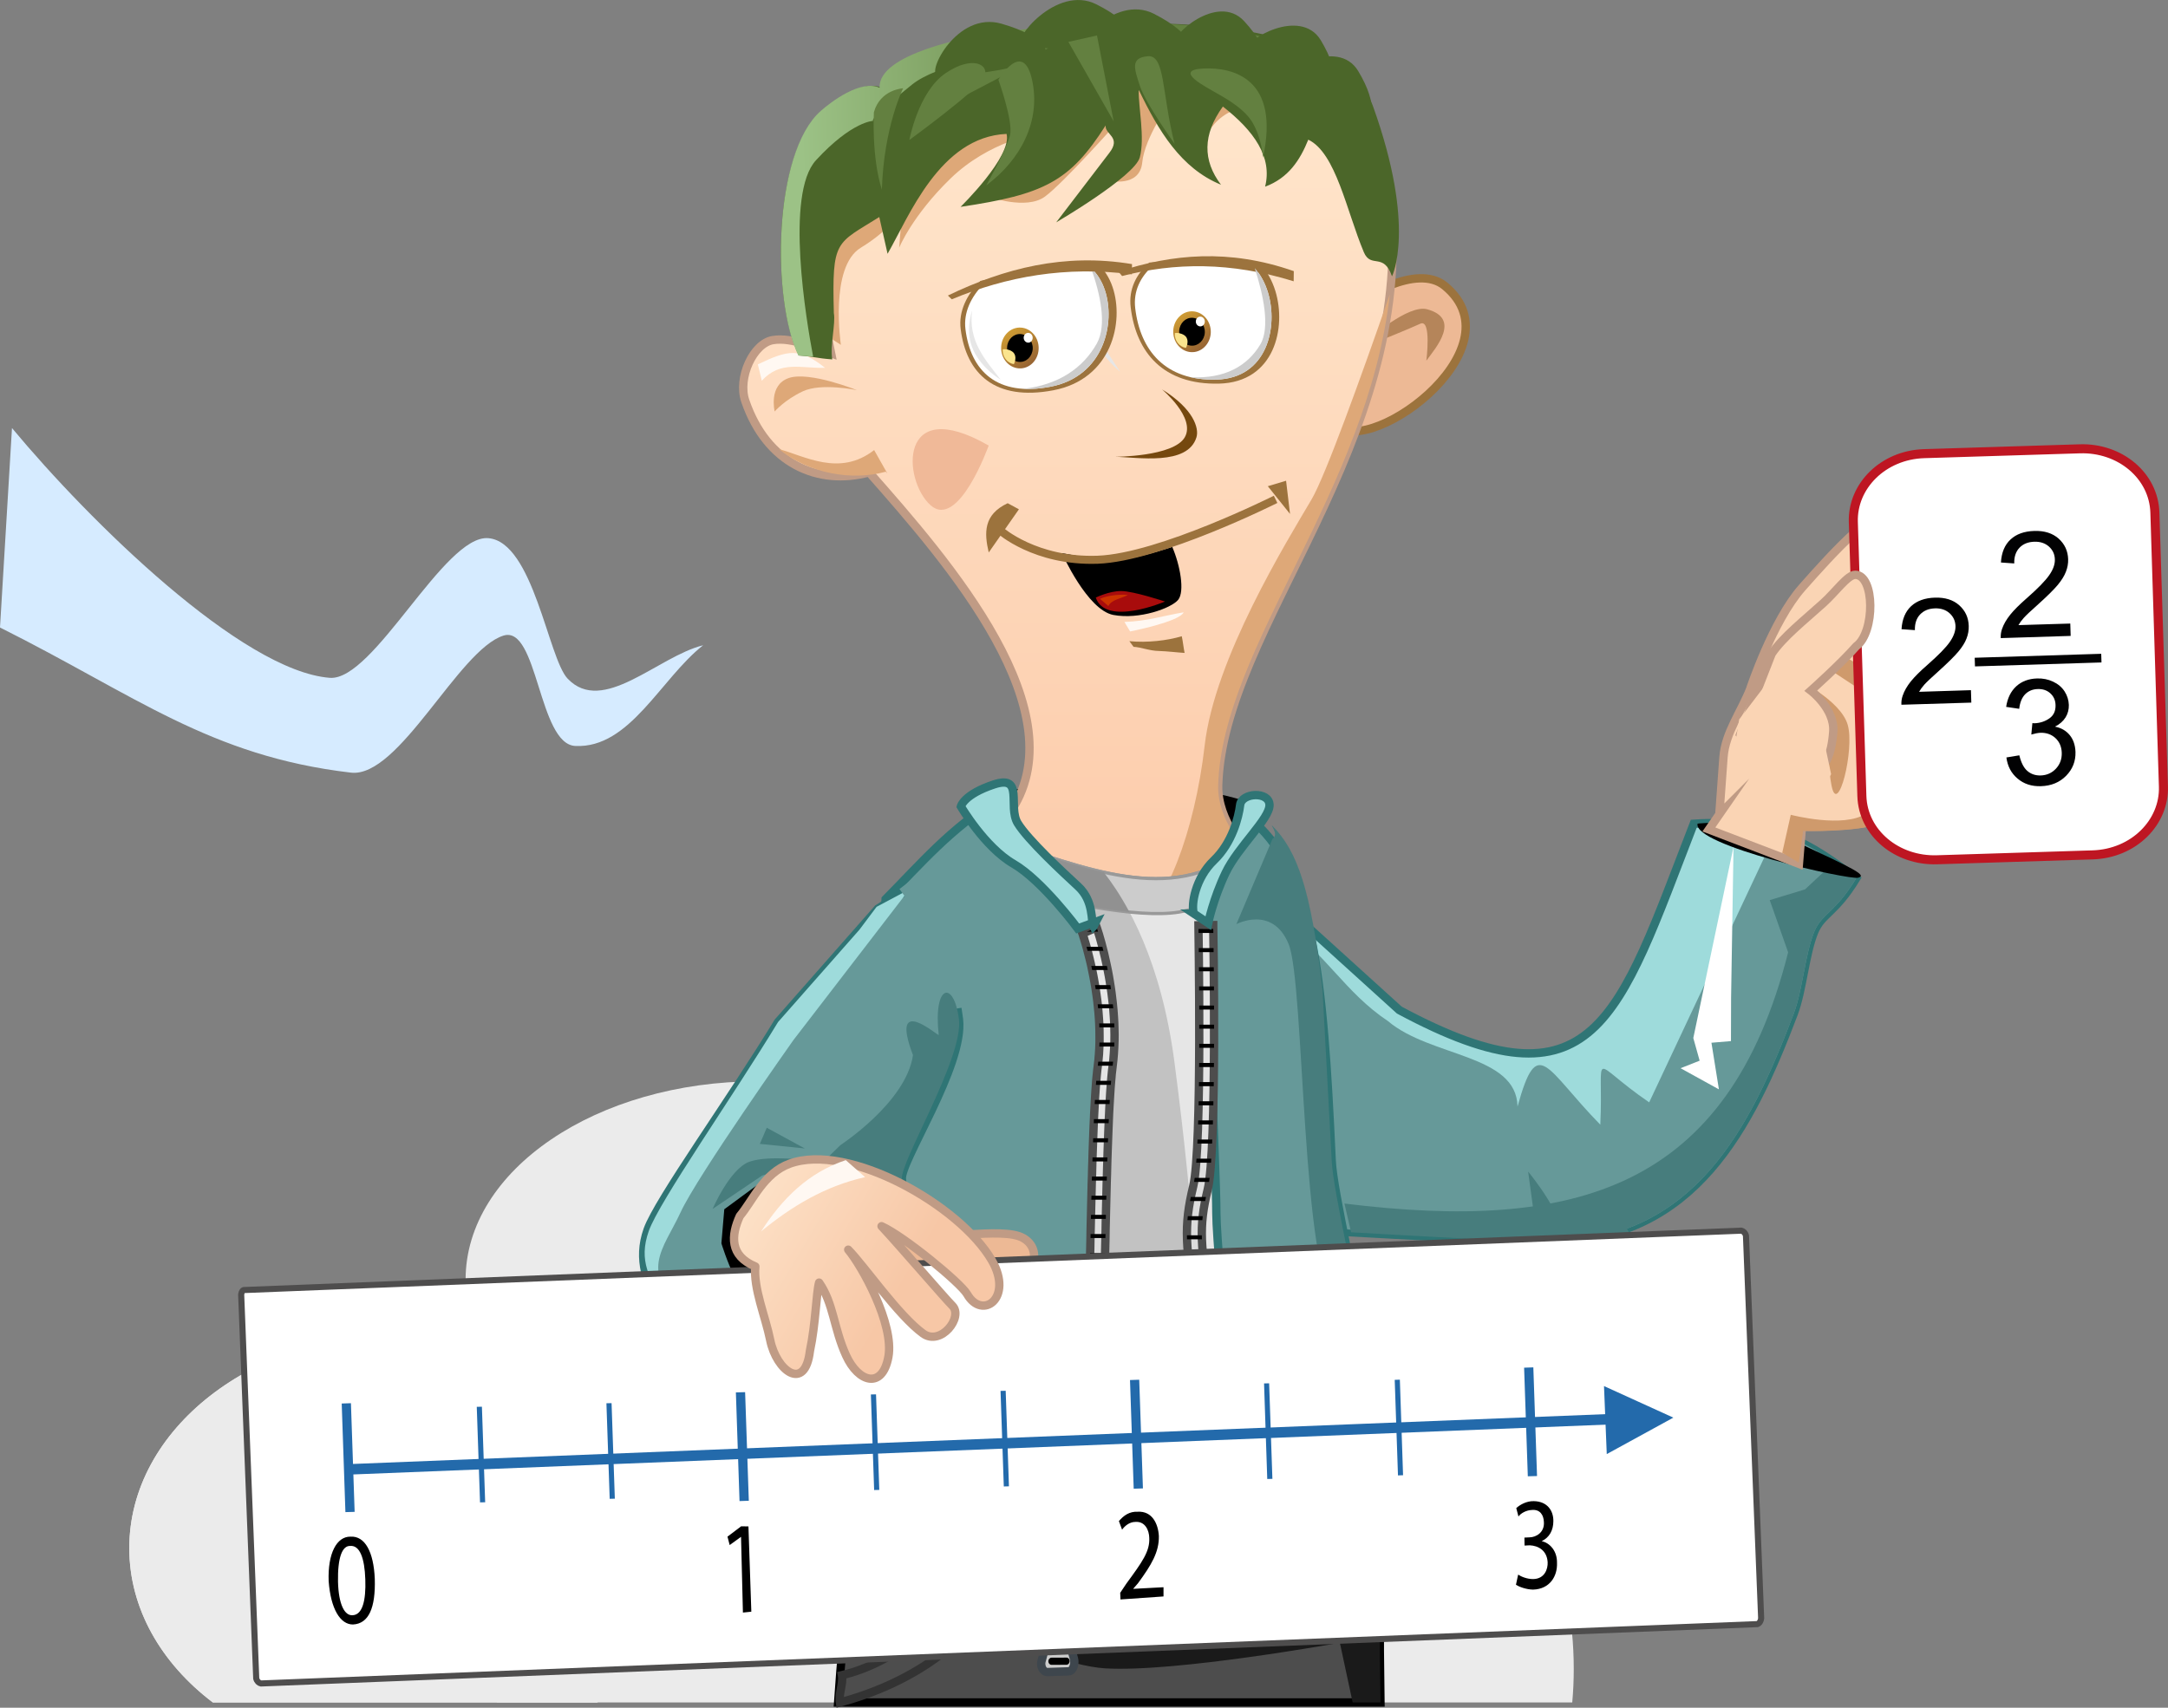
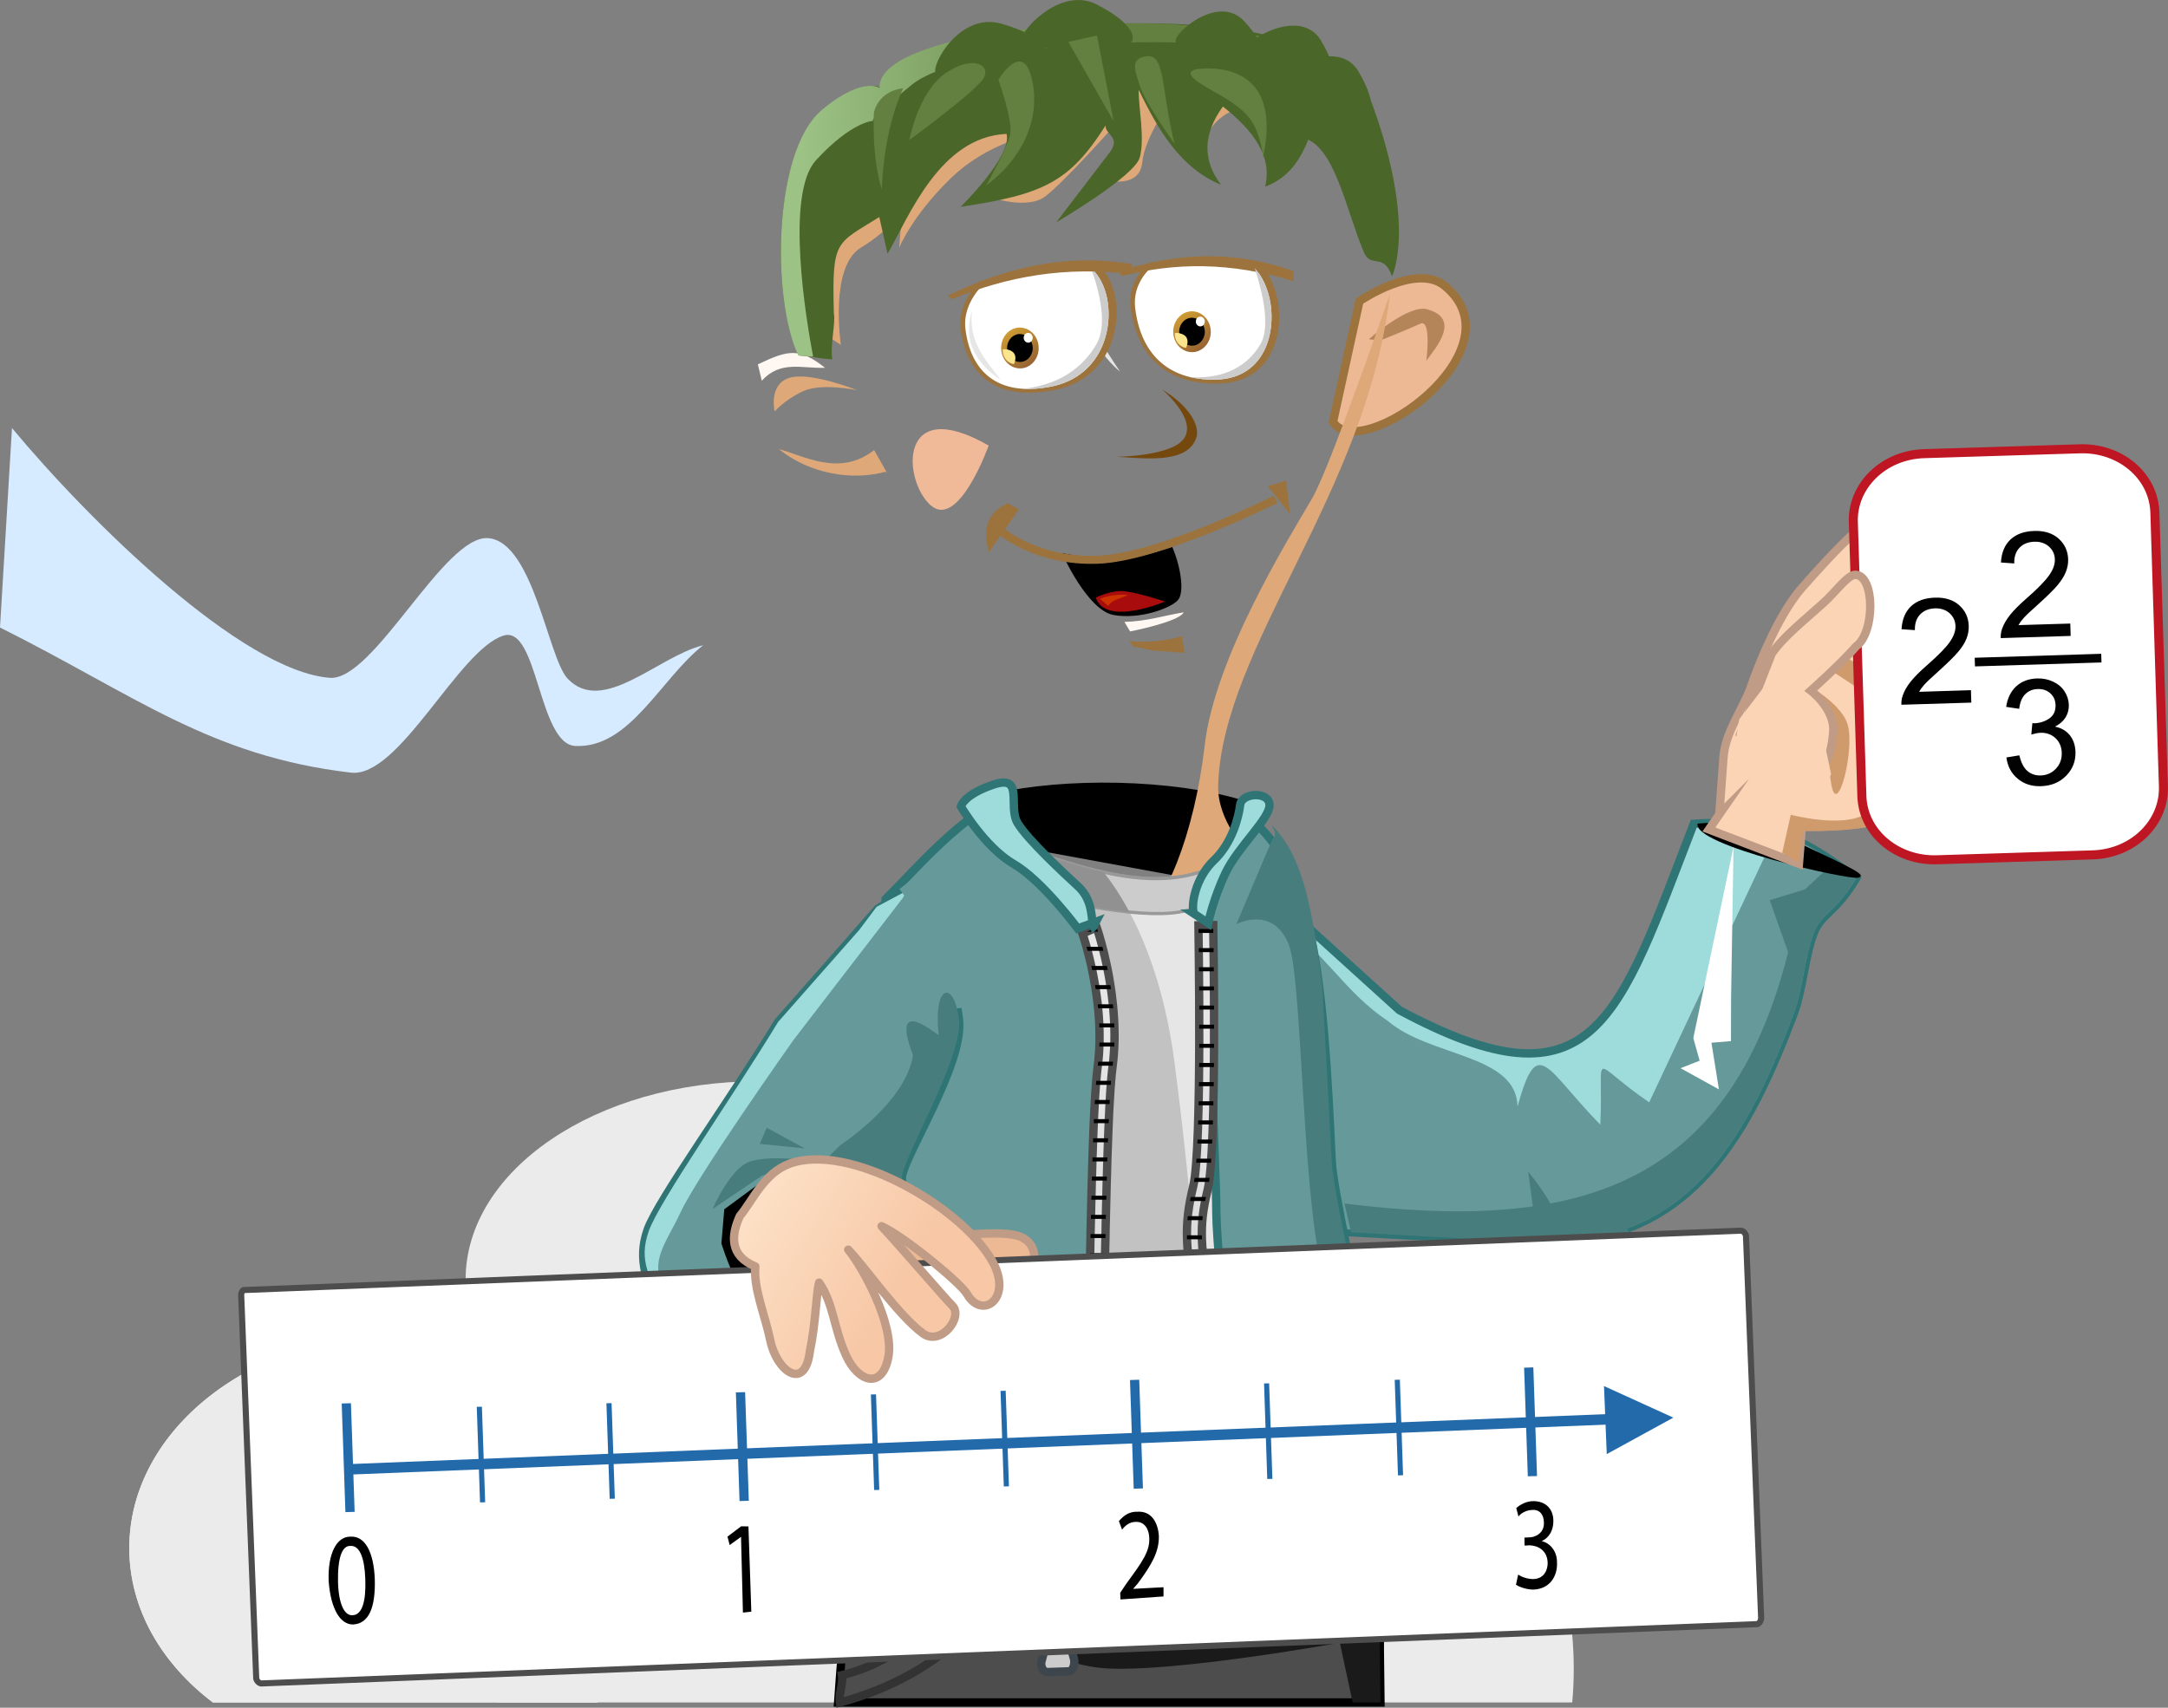
<svg xmlns="http://www.w3.org/2000/svg" xmlns:xlink="http://www.w3.org/1999/xlink" width="3559" height="2804" shape-rendering="geometricPrecision" image-rendering="optimizeQuality" fill-rule="evenodd" viewBox="0 0 3454.6 2721.7">
  <rect x="0" y="0" width="3454.6" height="2721.7" fill="#808080" stroke="none" />
  <style>.ValO{stroke-miterlimit:22.926}.Yw40{stroke-width:13.3}.TeVG{fill:#fff}.jyP5{fill:#9c733d}.mE0O{fill:#477d7d}.DylG{stroke:#c09b85}.FSFE{fill-rule:nonzero}.o9SW{stroke:#2f7575}.UQnX{fill:#9edbdb}.cECx{fill:#dea878}.dRcz{fill:#e6e6e6}.J3lH{fill:#fff8f2}.RfzC{fill:#236aab}.ycZO{stroke-linejoin:round}</style>
  <defs>
    <linearGradient id="eKnn" x1="1330.3" y1="128.6" x2="1331.8" y2="1510" xlink:href="#h1oJ">
      <stop offset="0" stop-color="#ffe6cc" />
      <stop offset="1" stop-color="#fccaa9" />
    </linearGradient>
    <linearGradient id="jg8p" x1="1917.9" y1="551.4" x2="1883.1" y2="504.1" xlink:href="#h1oJ">
      <stop offset="0" stop-color="#963" />
      <stop offset="1" stop-color="#c93" />
    </linearGradient>
    <linearGradient id="UiFb" x1="1643.6" y1="577.4" x2="1608.9" y2="530" xlink:href="#h1oJ">
      <stop offset="0" stop-color="#963" />
      <stop offset="1" stop-color="#c93" />
    </linearGradient>
    <linearGradient id="iSVn" x1="1777.5" y1="74.9" x2="1272.3" y2="92.6" xlink:href="#h1oJ">
      <stop offset="0" stop-color="#638040" />
      <stop offset="1" stop-color="#9cc286" />
    </linearGradient>
    <linearGradient id="EEhE" x1="1889.8" y1="1650.6" x2="2033.4" y2="3313" xlink:href="#h1oJ">
      <stop offset="0" stop-color="#e6e6e6" />
      <stop offset="1" stop-color="#b3b3b3" />
    </linearGradient>
    <linearGradient id="wr8a" x1="1622.9" y1="1664" x2="1756" y2="3343.5" xlink:href="#h1oJ">
      <stop offset="0" stop-color="#e6e6e6" />
      <stop offset="1" stop-color="#b3b3b3" />
    </linearGradient>
    <linearGradient id="pO6k" x1="1430.4" y1="2062.4" x2="1179.1" y2="1913.3" xlink:href="#h1oJ">
      <stop offset="0" stop-color="#f7c7a6" />
      <stop offset="1" stop-color="#fde2c8" />
    </linearGradient>
    <path id="ru89" d="M951.4 2713.4c82.1-62.3 133.1-149.5 133.1-246 0-189.5-196.6-343.1-439.2-343.1S206 2277.9 206 2467.4c0 96.5 51.1 183.7 133.2 246h612.2z" />
    <linearGradient id="h1oJ" gradientUnits="userSpaceOnUse" />
  </defs>
  <path d="M2025.2 1578.4s110.5 80.7 157.3 208.2c46.7 127.6 93.5 131.8 114.7 104.2 21.3-27.7 40.4-25.5 57.4 0s82.9 80.7 82.9 80.7l-112.6 4.3-223.2-40.4-44.6-6.4-31.9-350.6z" class="mE0O" />
  <path d="M2491 1845.8l24.2 51.3s24.1-96.6-24.2-51.3z" class="TeVG" />
  <path d="M2005.4 1406.5l224.4 203.4c312.4 167.8 348.4 14.4 469.1-297 124.7-8.3 187.8 33 258.7 87.3-34.1 55.7-54.6 55.6-66.7 84.8-14.6 35.6-18.5 92.9-32.6 130.3-70.5 186.3-158.5 356.7-379.8 364.5-33.6 1.1-343.2-16.8-343.2-16.8l-129.9-556.5z" class="ValO Yw40 o9SW UQnX" />
  <path fill="#699" d="M2830.1 1326.5c48.7 15.7 86.8 42.5 127.5 73.7-34.1 55.7-54.6 55.6-66.7 84.8-14.6 35.6-18.5 92.9-32.6 130.3-70.5 186.3-158.5 356.7-379.8 364.4-33.6 1.2-420.7-26.4-420.7-26.4l-14.9-481c68.9 45.9 99.7 109.1 168.6 155 68.2 57.9 204.9 52.6 206.6 136.3 32.3-116.7 44.1-60.7 131.9 28.9 5.7-122.6-20.3-102.7 77.9-35.6l202.2-430.4z" />
  <path d="M2922.5 1374.3c11.7 8.2 23.3 16.8 35.1 25.9-34.1 55.7-54.6 55.6-66.7 84.8-14.6 35.6-18.5 92.9-32.6 130.3-70.5 186.3-158.5 356.7-379.8 364.5-28.8 1-259.6-12-325.6-15.8l-10.6-45.8c367.1 45.3 611.5-21.8 707-400.4l-29.3-83.2 56.2-17.1 46.3-43.2z" class="mE0O" />
  <path d="M2677.9 1702.5l61.1 33.7-11.9-74.3 31.1-2.6.2-69 3.9-240.8-64.1 304.9 10.1 36.1z" class="TeVG" />
  <path d="M2463.1 2073.1l-28.1-205.8s63.5 75.4 60.2 124.1-32.1 81.7-32.1 81.7zm85.6-156.6l33.9 125.9s61.1-67-33.9-125.9z" class="mE0O" />
  <path d="M2705 1312.7s73-10.4 160.9 30.8c87.9 41.1 109.8 51.6 95 55.4s-264.1-51.6-255.9-86.2z" />
  <path fill="#fad4b4" d="M2739.7 1297.9l6.6-91.3c2.9-38.7 28.4-72.3 42.5-108.4 0 0 35.8-108.6 82.9-161.8s124.1-139.7 154.4-121.4 37.3 60.7-8.6 91.5-80 77.5-108.7 123c51.1-37.8 125.8-73.4 181.6-93.7 91.2-33.3 130.8 51.1 36.1 68.9-9.9 1.9-113 34.2-139.1 60.7-9 9.2 230.1-87.8 230.4-17.4.2 40.2-52.9 33.6-103 49.6-51.9 16.4-94.3 34.8-94.3 34.8 9.2 1 61.4-12 105.9-.4 53.5 13.9 108.1 34.7 86.1 67.9-3.6 5.5-21.2 19.4-42.5 17.1-37.1-3.8-87.8-26.8-113.7-14.8 0 0-25.8 89-61.8 103.4-35.9 14.4-123.2 12-123.2 12l-4.8 59.2L2723 1322l16.7-24.1z" class="ValO Yw40 DylG" />
  <path d="M3213.7 1175.2c6.1 10.8 7.2 21.7.8 31.4-3.7 5.6-21.3 19.4-42.6 17.2-37.1-3.9-87.8-26.8-113.7-14.9 0 0-25.8 89-61.7 103.4s-123.3 12.1-123.3 12.1l-6.9 50.4-26.4-15.6 13.6-60.6s84.5 22.2 120.3-2.2c35.7-24.4 83.7-105.7 83.7-105.7s127.3 34.9 143.8 5.4c3.1-5.6 7.4-12.8 12.4-20.9zm-350.6-92.7c59.3 75 45.3 117.5 55.3 169.2 9.9 51.7 37.1-56.8 25.9-96.3s-81.2-72.9-81.2-72.9zm.1-49.8l96.2 63.3c30.5 19.7 69.5 81.6 69.5 81.6s-2.3-58.1-53.3-105.8c-50.9-47.8-112.4-39.1-112.4-39.1z" fill="#cf9a6c" />
  <path stroke="#be1622" stroke-width="14.4" d="M3334.3 1362.5l-247.9 7.8c-63.7 2-117.8-42.5-119.6-101.7l-13.6-436.7c-1.8-57 47.2-106.9 113-108.9l248-7.7c63.6-2 117.7 42.4 119.5 101.7l13.6 436.6c1.8 57-47.1 106.9-113 108.9z" class="ValO TeVG FSFE" />
  <path d="M3298.9 993.8l.6 19.7-111.4 3.5c-.3-5 .4-9.8 2-14.5 2.6-7.6 7-15.2 13.1-22.8 6-7.5 14.8-16.2 26.2-26.2 17.7-15.5 29.7-27.8 35.9-36.8 6.3-8.9 9.3-17.4 9-25.2-.2-8.2-3.4-15-9.4-20.4-6.1-5.4-13.9-8-23.3-7.7-10 .3-17.9 3.5-23.7 9.6s-8.6 14.5-8.3 25l-21.2-1.5c.9-15.8 6-28.1 15.3-36.7 9.2-8.6 21.8-13.1 37.8-13.6 16.2-.5 29.1 3.6 38.8 12.2 9.7 8.7 14.8 19.7 15.2 32.9.2 6.8-1 13.4-3.6 20-2.5 6.6-6.9 13.6-13 21-6.2 7.4-16.5 17.6-30.9 30.6-12.1 10.8-19.9 18.1-23.3 22-3.4 3.8-6.2 7.6-8.4 11.4l82.6-2.5zm-101.8 213.4l20.6-3.4c2.8 11.6 7 20 12.9 25 5.8 5 12.9 7.3 21.1 7.1 9.8-.3 18-4 24.4-10.9 6.5-7 9.5-15.4 9.2-25.3-.3-9.5-3.6-17.3-10-23.3-6.4-5.9-14.4-8.8-24-8.5-3.9.2-8.7 1.1-14.5 2.8l1.7-18.2c1.4.2 2.5.2 3.4.2 8.8-.3 16.7-2.9 23.6-7.7s10.2-11.9 9.9-21.4c-.2-7.6-3-13.8-8.3-18.6s-12-7.1-20.1-6.8c-8 .2-14.7 3-19.9 8.2-5.2 5.3-8.4 13-9.6 23.3l-20.8-3.1c2.1-14 7.5-24.9 16.2-32.9 8.7-7.9 19.8-12 33.1-12.4 9.2-.3 17.7 1.4 25.5 5.1 7.9 3.7 14 8.9 18.3 15.5 4.3 6.7 6.5 13.8 6.8 21.5.2 7.2-1.5 13.9-5.2 19.9-3.8 6.1-9.4 11-16.9 14.8 10 1.9 17.8 6.5 23.6 13.6 5.7 7 8.7 16 9.1 26.8.4 14.7-4.6 27.4-14.9 37.9-10.4 10.6-23.8 16.1-40.2 16.6-14.8.5-27.2-3.6-37.2-12.1-10.1-8.5-16-19.7-17.8-33.7z" fill="#020203" />
  <path fill="none" stroke="#020203" stroke-width="13.8" d="M3146.8 1055.2l201.6-6.3" class="ValO" />
  <path d="M3140.6 1100l.6 19.8-111.4 3.4c-.3-4.9.4-9.7 2-14.4 2.6-7.7 7-15.3 13-22.8 6.1-7.5 14.9-16.3 26.3-26.2 17.7-15.6 29.7-27.8 35.9-36.8s9.2-17.4 9-25.2c-.3-8.2-3.4-15-9.5-20.5-6-5.4-13.8-8-23.2-7.7-10 .3-17.9 3.6-23.7 9.7s-8.6 14.4-8.3 25l-21.3-1.5c1-15.9 6.1-28.1 15.3-36.7 9.3-8.6 21.9-13.1 37.9-13.6 16.1-.5 29.1 3.5 38.8 12.2s14.7 19.6 15.1 32.9c.2 6.7-.9 13.4-3.5 20-2.5 6.6-6.9 13.6-13.1 21s-16.5 17.6-30.9 30.6c-12.1 10.8-19.8 18.1-23.2 21.9-3.5 3.9-6.2 7.7-8.4 11.5l82.6-2.6z" />
  <g fill="#fad4b4">
    <path d="M2956.3 916.1c31.3.4 31.8 91.5 1.6 113.8-25.5 28.9-72.4 70.8-72.4 70.8s38.2 29 35.7 65.2c-10.6 151.4-148.3 4.5-148.3 4.5l50.2-128.5c18-26.6 51.4-52.9 82.4-80.9 19.5-17.6 38.7-45 50.8-44.9z" class="ValO Yw40 DylG" />
    <path d="M2764.2 1189.7l7.1-43.1 44.5-58.4 93.9 107.5 8.1 38.2-15.2 27.1-91-15.1-41.9-40.7z" />
  </g>
  <g fill="#ebebeb">
    <use xlink:href="#ru89" />
    <use xlink:href="#ru89" />
    <path d="M1207.5 2355.6c257.2 0 465.6-141.5 465.6-316.1 0-174.5-208.4-316.1-465.6-316.1-257.1 0-465.6 141.6-465.6 316.1 0 174.6 208.5 316.1 465.6 316.1zm204.5 357.8c-1.6-17.6-2.4-35.3-2.4-53.3 0-317.2 245.8-574.3 549-574.3 303.3 0 549.1 257.1 549.1 574.3 0 18-.8 35.7-2.4 53.3H1412z" />
    <path d="M1912.8 2713.4c26.8-47.6 41.5-99.3 41.5-153.5 0-232.1-269.5-420.2-601.8-420.2-332.4 0-601.8 188.1-601.8 420.2 0 54.2 14.7 105.9 41.5 153.5h1120.6z" />
  </g>
  <path fill="#4d4d4d" stroke="#000" d="M2198.7 2371.1v260.1l1 82.2h-864.2c8.9-130.9 24.2-268.1 33.7-275.7 15.8-12.7 140-193.5 140-193.5l581.2 12.7 108.3 114.2z" class="ValO Yw40" />
  <path fill="#1a1a1a" d="M2198.7 2371.1v260.1l1 82.2h-44.3l-20.4-95.2s-261.8 47.6-374.1 40.8c-112.2-6.8-367.2-149.6-367.2-149.6l8.7-113.6 14.2-19.5 757.9-30.7 24.2 25.5z" />
  <path fill="none" stroke="#333" d="M1558 2496.8c-52.2 88-132.5 153.1-216.4 173.1 2.3 13.6-5.6 29.9-3.3 43.5 109.1-29.3 209.2-93.2 250.3-186l-30.6-30.6z" class="ValO Yw40" />
  <path d="M1990.9 1278.7c-124.2-40.1-300.8-37.9-401.2-15l-69.1 67.4 447.5 82 52-57.8-29.2-76.6z" />
  <path fill="#edb995" stroke="#9c733d" d="M2166.2 480s90.3-62 136.1-24.3c123.8 102.2-134.5 285.2-178.2 216.7l42.1-192.4z" class="ValO Yw40" />
  <path fill="#b5855a" d="M2181.2 540.7s62.8-56.1 92.9-47.8c54 14.8 14.8 60.3-1.3 81.9 0 0 8.6-67.2-9.6-58.9-18.1 8.3-63.6 26.7-63.6 26.7l-18.4-1.9z" />
-   <path fill="url(#eKnn)" d="M1607.1 1298.4c116-161.1-97.9-404.6-222.2-545.6-81.2 22-163.1-13.8-197.3-113.7-12.7-36.8 12.7-92.1 44.1-97.1 31.3-5.1 69.6 14 92.6 21.4-37.5-180.3-17.1-404.1 230.8-418.8 291.5-50.7 630.8-119.7 660.7 178.5 38.4 384.1-267.1 675.3-274.7 928.2-1.8 57.9 47 106 47 106s192.8 158.4-64.3 191.5c-257 33.2-323.6-133.9-316.7-250.4z" class="ValO Yw40 DylG" />
  <path d="M1339.9 549.6s-18.6-124.1 31.6-154.7 66.3-61.2 66.3-61.2l-5.1 61.2s20.7-51 82-110.5c61.4-59.5 137.6-71.4 137.6-71.4L1575 313.3s60.1 22.1 90.1 0 115.9-119 115.9-119l-14.5 93.5s49.6 11.9 53.6-28.9 45-96.9 45-96.9l46.7 91.8s1.9-56.1 54-78.2-52.2-45.9-52.2-45.9-280.9-13.6-311.1 1.7-223 119-223 119L1293.8 417l11.5 110.5 34.6 22.1zm874.7-80.6c-35.2 313.6-266.9 562.4-273.5 782.3-1.8 57.9 47 106 47 106s192.8 158.4-64.2 191.5c-235 30.3-310.8-106.6-316.9-219.3 66.3 52.4 154.4 161.6 201.6 140.9 47.3-20.7 95.1-143.6 111-282.3 15.8-138.7 130.7-324.9 170.4-392.3 22.1-37.6 78.8-195.1 124.6-326.8z" class="cECx" />
  <path stroke="#999" stroke-width="5.1" d="M1613.4 1346.6c140.4 46 274.9 98.1 385.9-10.2 32.3 149.6 23.3 1232.1 23.3 1232.1l-251.7 3.9-157.5-1225.8z" class="ValO dRcz" />
  <path fill="#c2c2c2" d="M1622.6 1349.6c46.3 15.3 91.9 30.8 136.2 40.6 37.8 48 91.5 141.8 112.6 302.4 34 259.3 38.2 410.2 38.2 410.2s68 53.2 78.7 68c2.1 3 15.5 34 35.4 81.4l-1.1 316.3c-83.9 1.3-270.9 16.4-368.6-8.8l-1.4-907.7 10.5-146.4-40.5-156z" />
  <path fill="#999" d="M2022.8 2540.8l-.3 27.7c-113.8 1.3-208.8 29.2-341.4 3.9l-2.3-13.1c42.3 1.4 95.9 1.5 153-2.7l191-15.8z" />
  <path fill="#ccc" stroke="#999" stroke-width="5.1" d="M1613.4 1346.6c140.4 46 274.9 98.1 385.9-10.2 3.6 16.4 6.6 44.1 9.2 80.3-18.1 5.7-55.7 17-117 34.2-60.4 16.8-188.6-10.8-268.8-31.6l-9.3-72.7z" class="ValO" />
  <path fill="#919191" d="M1622.6 1349.6c46.3 15.3 91.9 30.8 136.2 40.6 12.5 15.9 26.7 36.8 40.9 63.4-51.7-5.2-110.5-17.7-157.7-29.4l-19.4-74.6z" />
  <g class="ValO Yw40">
    <path fill="#699" d="M2207.9 2522.3c-65.5 15.4-92.7 50.7-219.1 87.5-1.7-22.6-2.7 10.8-2.7-74.6 0-85.3-47.9-530.9-47.9-601.7 0-70.7-18.4-422.8-13.8-513.3 29-38.1 53.5-107.4 65-117.7 103.6 82.2 118.9 250.3 132.6 547.5 4.5 97 153.6 656.4 85.9 672.3zm-513.2 81.7c-106.2-5.4-39.4-21.3-152.4-54.2-66.4-19.3-155.8-3-214.3-29 7.5-99.6-20.3-64.2-21.2-105.3-1.7-72.7 12.9-146.6 27.6-174.4 14.6-27.6 24.8-64.5 32-99.6H1354c33.9-300.8 57.2-708.4 57.2-708.4 56.2-56.8 102.9-112.5 178.2-158.7 0 0-10.6 85.7 103.2 133.2 23.8 9.9 40.4 103.9 64.3 130.5l-3.6 156.1-16.3 687.2-42.3 222.6z" class="o9SW" />
    <path fill="none" stroke="#477d7d" d="M1388.9 2359.7s299.6-240.1 359.1-257.1" />
  </g>
  <path fill="#2f7575" d="M1632.5 2593.3l-4.3-1.5-.5-.1-3.9-1.3-2.2-.8-2.1-.7-4-1.4-.3-.1-101.4-36c-60.3-20.8-139.1-4.3-191.5-31.6-.4-.2-.8-.5-1.2-.8h-.1l-.6-.6h-.1v-.1h-.1l-.1-.1c58.4-5.5 146-8.6 212.8 12.3 66.7 20.9 75.9 24.7 165 26.3l-4 55.2c-52.7-3.4-10-1.6-61.4-18.7z" />
  <path d="M2207.9 2522.3c-10.6 2.5-19.4 5.5-27.4 8.9 2.1-100.1 6.4-412-50.5-453.4-56.8-41.4-50.9-510.7-76.6-573.1s-83.3-31.8-83.3-31.8l57.5-135.7c11.4-8-5.3-24.8 0-20.9 39.2 39.7 61.3 100.4 79.7 260.4L2122 1850c4.5 97 153.6 656.4 85.9 672.3z" class="mE0O" />
  <path d="M1692.1 881.5s40.4 90.8 82 98.6c41.5 7.8 92.6-10.9 103.3-24.2 10.6-13.2 3.2-55.1-9.5-84.3 0 0-63.2 21.5-92.8 21.1-29.5-.5-83-11.2-83-11.2z" />
  <path d="M1799.6 1021.9l6.7 9c12.3.6 24.9 6.3 40.2 6.6 13.6.4 30.3 2.5 41.1 3.1-1.4-6.5-3-20.1-4.5-26.6-23.3 7-54.8 10.6-83.5 7.9z" class="jyP5" />
  <path fill="#699" d="M1474.1 1400.2s44.8 150.5 53.9 224c9.2 73.5-95.4 229.6-90.8 255.5 4.5 26-41.4 108.1-41.4 108.1l27.6 95.1s-3.1 27.1-9.5 58.6c-139 37.2-263 81.5-358.5-49.2-24.6-44.7-40.4-84.6-23.5-132.2s134.4-210.1 207.9-331.2l159.1-180.7 75.2-48z" class="ValO Yw40 o9SW" />
  <path d="M1059.5 2081.5c-24.6-44.8-42.5-71.8-25.7-119.5 16.9-47.6 132.5-212 206-333.1l129.7-147.2 27.3-36.4 52.4-28-184.9 240.3s-152.9 216.1-179.9 274.7c-26.9 58.6-71.1 97.5 14.8 161.9l-39.7-12.7z" class="UQnX" />
  <path fill="#798a99" d="M1285.2 2072.7l38.5-12.8 27.1 12.8z" />
  <path fill="#699" d="M1433.3 1416.9l79.7-61.1 50.5 244.9-59 10.1-49.9-164.2z" />
  <path d="M1495.8 1649.4c-9.1-82.3 24.5-87 32.2-25.2 7.8 61.8-95.4 229.6-90.8 255.5 3.2 18.1-18.3 63.7-31.5 89.5l-4-.2-110.2-58.8-95.4 55.1 142.7-139.9c-2 1 105-67.5 116-143.8-38.4-100.7 41.6-28.5 41-32.2z" class="mE0O" />
  <path d="M1597.8 840.4c.1.1 54.6 48.7 150.9 45.3 97.6-3.5 280.5-95.4 281.1-95.6l5.6 11.5c-.5.2-185.8 93.3-286.2 96.9-101.5 3.6-159.5-48.2-159.7-48.3l8.3-9.8z" class="jyP5 FSFE" />
  <path fill="#a80c0c" d="M1746.1 952.4s21.1-10.5 40.5-10.4c19.4 0 69.8 16.7 69.8 16.7s-94.7 40.5-110.3-6.3z" />
  <path d="M1234.4 655.8s-10.3-42.3 22.7-53.4c33-11 108.4 19.4 108.4 19.4s-56.6-12-86.1 1.8c-29.4 13.8-45 32.2-45 32.2z" class="cECx" />
  <path d="M1605.7 802l17.9 9.7-48.1 68.8c-7.2-30.9-8.7-60.3 30.2-78.5z" class="jyP5" />
  <path d="M1791.7 991.2l9.1 15.2s78.6-15.4 85.3-30.5c-31.5 5.1-57.7 14.2-94.4 15.3z" class="J3lH" />
  <path fill="#f0b998" d="M1575.4 710.1s-48 134.8-92.6 95.1c-44.6-39.6-52.3-178.3 92.6-95.1z" />
  <path d="M2049.3 766.2l-29.1 8.7 35.4 44.2z" class="jyP5" />
  <path d="M1207.6 580.7l6.3 26.1c29.6-32.7 62.9-19.4 100.8-20.6-40.9-32.1-58.1-29-107.1-5.5z" class="J3lH" />
  <path fill="#c30" d="M1752.8 954.4c4.5 3.7 8.9 7.8 13.3 11.5 5.2-10.5 20.7-11.9 31.1-17.7-14.3-1.4-34.2 1.3-44.4 6.2z" />
  <path d="M1801.7 489.7c8.6 72.1 52 123.8 140.7 121.7 88.8-2.1 107.8-89.6 89.8-147.8-5.1-16.5-12.8-30-22.4-41-61.1-8.4-118.7-8.1-178.2-4.2-20.9 18-33.4 42.6-29.9 71.3z" class="jyP5" />
  <path d="M1808.9 491.1c8 67.6 47.9 116 129.3 113.9 81.4-2.2 98.8-84.2 82.3-138.7-4.7-15.5-11.8-28.2-20.6-38.4-56.1-7.8-109-7.4-163.5-3.7-19.2 17-30.7 40-27.5 66.9z" class="TeVG" />
  <path d="M1782.1 432.9c85.5-28 176.3-36.9 279.5-.8l-.2 16.2c-100.2-31.2-190.2-29.9-273.4-8.4l-5.9-7z" class="jyP5" />
  <path fill="url(#jg8p)" d="M1901.1 496.2c16.5 1.1 29.1 16.5 28.2 34.5-1 17.9-15.1 31.6-31.6 30.5s-29.1-16.5-28.2-34.5c1-17.9 15.1-31.6 31.6-30.5z" />
  <path d="M1900.5 506.5c11.3.7 19.9 11.3 19.3 23.5-.6 12.3-10.3 21.6-21.5 20.9-11.3-.7-19.9-11.3-19.3-23.5.6-12.3 10.3-21.7 21.5-20.9z" />
  <path fill="#fae48e" d="M1889.8 554.4c-10.5-1.4-18.5-11.6-17.8-23.4v-.2c4.4-.7 10.1.2 15 3.4 7.8 5.2 5.4 15.1 2.8 20.2z" />
  <path d="M1913 504.6c4 .3 7 4 6.8 8.3-.3 4.3-3.6 7.5-7.6 7.3-3.9-.3-7-4-6.7-8.3.2-4.3 3.6-7.6 7.5-7.3z" class="TeVG" />
  <path fill="#ccc" d="M1896.9 601.1c12.3 2.9 26.1 4.3 41.3 3.9 81.4-2.2 98.8-84.2 82.3-138.7-4.7-15.5-11.8-28.2-20.6-38.4l-.4-.1c13.5 41.9 24.8 94.2 8.7 121.2-20.5 34.4-56.9 55.2-111.3 52.1z" />
  <path d="M1741.3 475.4s-11.5 30.4 2.1 62.9c13.5 32.5 41.4 54 41.4 54-24.4-37.1-49-69.4-43.5-116.9z" class="dRcz" />
  <path d="M1149.5 1981.6s34.9 116.5 78.8 115c43.8-1.5 67.2-6.4 85.4-7.4l9.5-152-101.6-59.5-67.5 49.6-4.6 54.3z" />
  <path d="M1530.8 524.6c9 70.9 54.5 115.2 147.7 97.4 93.1-17.7 113.2-109 94.4-164.3-5.3-15.6-13.4-27.9-23.5-37.2-64.1 2.3-124.6 12.8-187.1 27.2-21.9 21.8-35.1 48.7-31.5 76.9z" class="jyP5" />
  <path d="M1538.4 524.7c8.3 66.5 50.1 108.1 135.6 91.6s103.9-102 86.6-153.8c-4.9-14.7-12.4-26.2-21.6-35-58.8 2.1-114.4 11.8-171.7 25.2-20.1 20.4-32.2 45.6-28.9 72z" class="TeVG" />
  <path fill="#ccc" d="M1630.6 619.7c13 .8 27.4-.3 43.4-3.4 85.5-16.5 103.9-102 86.6-153.8-4.9-14.7-12.4-26.2-21.6-35h-.4c14.2 39.7 25.9 90.3 9 120.2-21.6 38.2-59.8 65.5-117 72z" />
  <path d="M1548.9 495.3s-12.1 32.5 2.1 62.8 43.4 46.9 43.4 46.9c-25.5-32.9-51.3-61.1-45.5-109.7z" class="dRcz" />
  <path fill="url(#UiFb)" d="M1626.9 522.1c16.4 1.1 29.1 16.5 28.1 34.5-.9 17.9-15 31.6-31.5 30.5s-29.1-16.5-28.2-34.5c1-17.9 15.1-31.6 31.6-30.5z" />
  <path d="M1626.3 532.4c11.3.7 19.9 11.3 19.3 23.6-.7 12.2-10.3 21.6-21.6 20.8-11.2-.7-19.8-11.3-19.2-23.5.6-12.3 10.3-21.6 21.5-20.9z" />
  <path fill="#fae48e" d="M1615.6 580.3c-10.6-1.4-18.5-11.6-17.9-23.4v-.1c4.4-.8 10.2.1 15 3.3 7.8 5.2 5.4 15.1 2.9 20.2z" />
  <path d="M1638.8 530.5c3.9.3 7 4 6.7 8.3-.2 4.3-3.6 7.6-7.5 7.3-4-.3-7-4-6.8-8.3.3-4.3 3.6-7.5 7.6-7.3z" class="TeVG" />
  <path d="M1135.5 1926.8l78.9-53.2 77.2-23.9s-66.1-9.2-97.3 1.8c-31.3 11.1-58.8 75.3-58.8 75.3zm75.3-103.7l71.6 7.3-60.6-33z" class="mE0O" />
  <path d="M1510.4 471c89.8-43.2 185.1-68.1 293.4-50.1l-.2 16.3c-105.2-13.6-199.7 3.5-287 39.8l-6.2-6z" class="jyP5" />
  <path fill="#75480e" d="M1851.5 620.5s54.2 45.2 36.4 76.4C1870 728 1776.5 728 1776.5 728c35.5.6 115.9 15 130-31.1 4.4-14.1-4.3-45.2-55-76.4z" />
  <path fill="#4b6629" d="M1309.3 176.8c16.7-14.4 65.3-50.6 96.2-37-2.8-53.8 143.6-81.5 190.2-87.5l9-1.1c2.8-.4 10.8-1.5 23-2.9 44.4-5.5 83.8-9.5 115.9-9.4 88.2-4.2 202.4-2.7 294 21.7 72.2 19.2 130.3 52.8 150.4 109.2 69.2 193.2 30.1 270.6 30.1 270.6-13.5-39-33.6-11.7-44.9-38.5-27.6-65.7-44.4-158.2-88.5-179.3-13.2 32.6-31.6 61.1-68.8 74.9 11.8-47.2-17.6-88.8-67.3-127.7-32.4 44.7-32.2 86.1-3 124.6-64-26.2-99.5-85.9-130.7-150.6l-.4.8c-.5 25.5 10.1 75.7 1.7 106.3-8.5 30.6-133.2 103.5-133.2 103.5l84.4-110.4c20.3-25.8-7.2-29.4-5.6-44.1-57.2 89.9-98.6 110-231.2 129.8 0 0 82.6-80.5 73.3-116.3-106.6 4.7-155.9 132.8-189.6 191.1l-13.2-58.6c-69.2 43.5-75.5 35.1-72.4 153.1 3.1 16.3-6.3 52-2.5 73.8-27.7-2.1-25.7-4.2-53.4-6.2-43.6-89.3-41.4-322.6 36.5-389.8z" />
  <path fill="url(#iSVn)" d="M1307.8 176.8c16.3-14.4 63.7-50.6 93.8-37-2.7-53.8 140.1-81.5 185.7-87.5l8.8-1.1c2.6-.4 10.5-1.5 22.4-2.9 43.3-5.5 81.8-9.5 113.1-9.4 86.1-4.2 197.6-2.7 286.9 21.7 39.1 10.7 74 25.8 100.7 46.7-36.7-12.1-79.4-23.2-126.6-30.4-157.1-23.8-462.6-3.4-539.2 57.8-76.5 61.2-61.3 57.8-61.3 57.8s-34 0-91.9 62.9c-49.5 53.8-15.4 255.8-4.5 313l-23.6-1.8c-42.5-89.3-40.4-322.6 35.7-389.8z" />
-   <path fill="#638040" d="M1491 108.3s56.1 1.7 44.6 17-37 47.6-24.4 40.9l84.7-44.3 79.5-48.4s-113.3-7.7-184.4 34.8z" />
  <path d="M1413.8 754.5l-2.4-2.7c-54.3 14.8-121.3 3.4-170.5-36.1 40.2 10.4 96.6 44.9 152 1.6l20.9 37v.2z" class="cECx" />
  <path fill="url(#EEhE)" stroke="#4d4d4d" d="M1933.2 1474.4c.1 1 6.4 358.5-8.8 421.6-7.2 29.7-10.2 52.2-9.2 79.7 1 28 6.3 61.5 15.7 113.1l15.8 81.4c15.9 80.6 31.7 160.8 33.3 215.8 2.1 71.5 19 195.9 19 196.3l-23.5 3.3c0-.3-17-126-19.2-199-1.5-52.6-17.2-132-32.9-211.9l-15.8-81.7c-9.6-52.6-15-87.1-16.1-116.5-1.1-29.9 2.2-54.2 9.9-86.1 14.5-60.1 8.2-414.6 8.2-415.7l23.6-.3z" class="ValO Yw40" />
  <path fill="url(#wr8a)" d="M1747.5 1478.1c.1.4 39.6 113 25.3 222-7 53.6-9.9 199.6-12.7 339-2.7 134.5-5.2 262.9-11.4 299-5.4 32.3-10.3 67.1-14.8 98.6-5.7 40.9-10.7 76.6-15.1 93.7-7.3 28.7-12.9 78.9-12.9 79.1h-23.7c0-.2 5.7-51.7 13.5-82.5 4.1-16.1 9-50.9 14.6-90.9l14.9-99.4c5.9-34.5 8.4-162 11.1-295.4 2.8-140.1 5.7-286.8 12.9-341.7 13.5-103.5-24.3-211.3-24.4-211.6l22.7-9.9z" />
  <path fill="#4d4d4d" d="M1779.4 1700.9l-13.2-1.6h0l1.2-10.1.8-10 .6-10 .4-10 .1-10-.2-9.8-.3-9.8-.6-9.6-.7-9.5-.8-9.4-1.1-9.1-1.1-9-1.3-8.7-1.3-8.5-1.4-8.2-1.5-7.9-1.5-7.6-1.6-7.3-1.5-6.9-1.6-6.5-1.5-6.1-1.4-5.7-1.5-5.3-1.3-4.8-1.2-4.3-1.2-3.8-1-3.3-.8-2.7-.7-2.2-.6-1.6-.3-.9-.1-.3 12.6-4.5.1.4.4 1 .5 1.7.7 2.2.9 2.8 1.1 3.4 1.1 3.9 1.3 4.5 1.4 4.9 1.4 5.4 1.5 5.8 1.6 6.2 1.5 6.7 1.6 7.1 1.6 7.4 1.6 7.7 1.5 8.1 1.4 8.4 1.4 8.7 1.3 8.9 1.1 9.2 1.1 9.3.9 9.6.7 9.8.6 9.9.3 10 .2 10.2-.1 10.2-.4 10.4-.6 10.3-.9 10.5-1.2 10.4h0zm-12.7 338.3l-13.2-.1h0l.2-13.1.3-13.1.2-13.2.3-13.1.3-13 .3-13 .2-13 .3-12.8.3-12.8.3-12.6.3-12.5.3-12.3.4-12.2.3-11.9.4-11.7.3-11.5.4-11.3.4-11 .4-10.7.4-10.4.4-10 .5-9.8.4-9.3.5-9.1.5-8.6.5-8.2.6-7.7.5-7.4.6-6.8.6-6.4.6-5.9.7-5.4 13.2 1.6-.6 5.2-.7 5.7-.5 6.2-.6 6.8-.6 7.2-.5 7.7-.5 8.1-.5 8.6-.5 8.9-.5 9.3-.4 9.7-.4 10-.4 10.4-.4 10.7-.4 10.9-.4 11.2-.4 11.5-.3 11.7-.3 12-.4 12.1-.3 12.3-.3 12.5-.3 12.6-.3 12.7-.3 12.9-.3 12.9-.2 13-.3 13.1-.3 13.1-.2 13.1-.3 13.1-.3 13.1h0zm-11.4 300l-13.1-2.1h0l.5-3.5.6-4 .5-4.6.5-5.1.4-5.6.5-6.1.5-6.5.4-7 .4-7.3.4-7.8.4-8.2.4-8.5.4-8.9.3-9.2.3-9.6.4-9.9.3-10.1.3-10.4.3-10.7.3-10.9.3-11.2.3-11.3.3-11.6.2-11.7.3-11.9.2-12 .3-12.2.3-12.3.2-12.4.3-12.4.2-12.6.3-12.5 13.2.1-.2 12.6-.3 12.5-.2 12.5-.3 12.4-.2 12.2-.3 12.2-.2 12.1-.3 11.9-.3 11.7-.2 11.6-.3 11.3-.3 11.2-.3 10.9-.3 10.7-.3 10.5-.3 10.1-.4 9.9-.3 9.6-.4 9.3-.3 8.9-.4 8.6-.4 8.2-.4 7.9-.4 7.4-.5 7-.4 6.7-.5 6.1-.5 5.8-.5 5.2-.5 4.8-.6 4.3-.6 3.9h0zm-14.8 98.4l-13.2-1.7h0l.5-3 .4-3 .4-3 .4-3 .5-3 .4-3.1.4-3 .5-3.1.4-3.1.5-3.1.4-3.1.4-3.1.5-3.1.5-3.2.4-3.1.5-3.1.4-3.1.5-3.2.5-3.1.5-3.2.4-3.1.5-3.1.5-3.1.5-3.2.5-3.1.5-3.1.5-3.1.5-3.1.5-3.1.5-3 .5-3.1.5-3 13.1 2.1-.5 3-.5 3-.5 3.1-.5 3-.5 3.1-.5 3.1-.5 3.1-.5 3.1-.5 3.1-.5 3.1-.4 3.1-.5 3.1-.5 3.1-.4 3.2-.5 3.1-.5 3.1-.4 3.1-.5 3.1-.4 3.2-.5 3.1-.4 3.1-.5 3.1-.4 3-.5 3.1-.4 3.1-.4 3.1-.5 3-.4 3-.4 3.1-.4 3-.5 2.9-.4 3h0zm-15.2 94.4l-12.9-3.2h0l.4-1.6.4-1.7.4-1.8.4-1.9.4-2 .4-2.1.4-2.2.5-2.4.4-2.4.4-2.5.5-2.6.4-2.6.5-2.8.5-2.8.4-2.9.5-3 .5-3 .4-3.1.5-3.2.5-3.3.5-3.3.5-3.4.5-3.4.5-3.5.5-3.5.5-3.6.5-3.6.5-3.7.6-3.7.5-3.7.5-3.8.5-3.8 13.2 1.7-.5 3.8-.6 3.8-.5 3.8-.5 3.7-.5 3.6-.5 3.7-.6 3.6-.5 3.5-.5 3.5-.5 3.4-.5 3.4-.5 3.3-.4 3.3-.5 3.2-.5 3.2-.5 3-.5 3-.4 3-.5 2.8-.4 2.8-.5 2.8-.5 2.6-.4 2.5-.5 2.5-.4 2.4-.4 2.3-.5 2.2-.4 2.1-.4 2-.5 2-.4 1.8-.4 1.8h0zm-19.4 84.1l.1-13.3-6.7 6v-.2l.1-.4.1-.7.1-1 .1-1.2.2-1.4.2-1.7.2-1.9.3-2 .3-2.2.3-2.4.3-2.5.4-2.7.3-2.8.4-2.9.5-3 .4-3.1.5-3.2.5-3.2.5-3.3.5-3.3.5-3.3.6-3.3.6-3.3.6-3.4.6-3.2.6-3.3.7-3.2.6-3.1.7-3 .7-3 .7-2.8 12.9 3.2-.7 2.6-.6 2.8-.7 2.9-.6 3-.6 3.1-.7 3.1-.5 3.2-.6 3.2-.6 3.3-.5 3.3-.6 3.2-.5 3.3-.5 3.2-.5 3.2-.4 3.1-.5 3-.4 3-.4 2.9-.4 2.7-.3 2.7-.3 2.5-.4 2.3-.2 2.2-.3 2-.2 1.9-.2 1.6-.2 1.4-.1 1.2-.1 1-.1.7v.4l-.1.1-6.6 6zm6.6-6l-.6 6h-6l6.6-6zm-30.3-7.3h23.8l-.1 13.3h-23.8l-6.6-7.3 6.7-6zm-.1 13.3h-7.4l.8-7.3 6.6 7.3zm7.2-90.6l12.8 3.1h0l-.7 2.9-.7 2.9-.6 3.1-.7 3.2-.7 3.2-.6 3.3-.7 3.4-.6 3.4-.6 3.4-.5 3.4-.6 3.4-.5 3.4-.6 3.3-.5 3.3-.5 3.2-.4 3.2-.5 3.1-.4 3-.4 2.8-.3 2.7-.4 2.6-.3 2.5-.3 2.2-.2 2.1-.3 1.9-.2 1.7-.1 1.4-.2 1.3-.1.9-.1.7v.5.2l-13.3-1.4.1-.2v-.4l.1-.8.1-1 .2-1.2.1-1.5.2-1.7.3-1.9.2-2.1.3-2.3.4-2.5.3-2.6.4-2.7.4-2.9.4-3 .4-3.2.5-3.2.5-3.2.5-3.4.5-3.4.6-3.4.5-3.5.6-3.5.6-3.4.7-3.5.6-3.4.7-3.4.7-3.4.7-3.3.7-3.2.7-3.1.8-3h0zm14.4-90.3l13.2 1.8h0l-.5 3.7-.5 3.7-.6 3.7-.5 3.6-.5 3.6-.5 3.5-.5 3.5-.5 3.5-.5 3.4-.5 3.4-.4 3.3-.5 3.2-.5 3.2-.5 3.1-.4 3.1-.5 3-.5 2.9-.4 2.9-.5 2.7-.4 2.7-.4 2.7-.5 2.5-.4 2.5-.4 2.4-.5 2.3-.4 2.2-.4 2.1-.4 2-.4 2-.4 1.8-.5 1.8-.4 1.6-12.8-3.1.3-1.5.4-1.6.4-1.7.4-1.9.4-1.9.4-2 .4-2.2.4-2.2.4-2.3.4-2.4.4-2.5.5-2.6.4-2.7.5-2.7.4-2.8.5-2.9.4-3 .5-3 .5-3.2.4-3.1.5-3.2.5-3.3.5-3.4.5-3.4.5-3.4.5-3.5.5-3.6.5-3.5.5-3.7.5-3.6.5-3.7.5-3.8h0zm15-99.5l13.1 2.1h0l-.5 2.9-.5 3-.5 3-.5 3-.5 3.1-.5 3-.5 3.1-.5 3.1-.4 3.1-.5 3.1-.5 3.1-.5 3.1-.5 3.2-.4 3.1-.5 3.2-.5 3.1-.4 3.2-.5 3.1-.4 3.2-.5 3.2-.5 3.1-.4 3.2-.5 3.1-.4 3.2-.5 3.1-.4 3.1-.4 3.1-.5 3.1-.4 3.1-.4 3.1-.5 3-.4 3.1-13.2-1.8.5-3 .4-3.1.4-3 .5-3.1.4-3.1.4-3.1.5-3.2.4-3.1.5-3.1.4-3.2.5-3.1.4-3.2.5-3.2.5-3.1.4-3.2.5-3.2.5-3.1.4-3.2.5-3.2.5-3.1.5-3.2.4-3.1.5-3.1.5-3.2.5-3.1.5-3 .5-3.1.5-3.1.5-3 .5-3 .5-3 .5-3h0zm10.9-294.5l13.3.1h0l-.2 12.5-.3 12.5-.2 12.3-.3 12.3-.2 12.2-.3 12.1-.2 11.9-.3 11.8-.3 11.7-.2 11.4-.3 11.3-.3 11.1-.3 10.8-.3 10.6-.3 10.3-.3 10.1-.3 9.8-.4 9.5-.3 9.1-.4 8.8-.3 8.5-.4 8.1-.4 7.7-.4 7.4-.4 6.9-.5 6.5-.4 6-.5 5.6-.5 5.1-.5 4.7-.6 4.2-.5 3.7-13.1-2.1.5-3.3.5-3.9.5-4.5.4-4.9.5-5.5.5-5.9.4-6.4.4-6.9.4-7.2.4-7.7.4-8.1.3-8.4.4-8.8.3-9.1.4-9.4.3-9.8.3-10 .3-10.3.3-10.6.3-10.8.3-11.1.3-11.3.2-11.4.3-11.6.3-11.8.2-12 .3-12 .2-12.2.3-12.3.2-12.4.3-12.4.2-12.5h0zm13-342.4l13.2 1.6h0l-.7 5.3-.6 5.9-.6 6.3-.6 6.9-.6 7.3-.5 7.8-.6 8.2-.5 8.7-.4 9-.5 9.4-.5 9.8-.4 10.1-.4 10.5-.4 10.7-.4 11-.4 11.3-.4 11.6-.3 11.8-.3 12-.4 12.2-.3 12.4-.3 12.5-.3 12.7-.3 12.8-.3 12.9-.3 13-.3 13.1-.2 13.1-.3 13.1-.3 13.2-.2 13.2-.3 13.1-13.3-.1.3-13.2.3-13.1.2-13.2.3-13.2.3-13.1.2-13.1.3-13 .3-12.9.3-12.8.3-12.7.3-12.5.3-12.4.4-12.2.3-12.1.4-11.8.3-11.5.4-11.4.4-11 .4-10.8.4-10.5.5-10.2.4-9.8.5-9.4.5-9.1.5-8.7.5-8.3.6-7.9.5-7.5.6-6.9.7-6.5.6-6.1.7-5.5h0zm-20.4-216.9l5.2 12.2 3.7-8.4.2.4.3 1 .5 1.6.7 2.1.9 2.7.9 3.3 1.2 3.7 1.2 4.2 1.3 4.7 1.4 5.2 1.4 5.6 1.5 6 1.5 6.3 1.5 6.8 1.6 7 1.5 7.5 1.4 7.7 1.4 8 1.3 8.3 1.2 8.5 1.2 8.7 1 9 .8 9.1.7 9.3.6 9.5.3 9.5.1 9.7v9.8l-.4 9.8-.5 9.9-.9 9.9-1.1 9.9-13.2-1.6 1.1-9.5.8-9.5.6-9.6.3-9.5v-9.4l-.1-9.4-.3-9.3-.5-9.2-.7-9-.9-8.9-.9-8.8-1.1-8.5-1.2-8.3-1.3-8.1-1.4-7.8-1.4-7.6-1.5-7.2-1.4-7-1.5-6.6-1.5-6.2-1.5-5.8-1.4-5.5-1.3-5-1.3-4.6-1.2-4.1-1.1-3.7-.9-3.1-.9-2.6-.6-2.1-.5-1.5-.3-.9-.1-.3 3.6-8.3zm-3.6 8.3l-2.1-5.8 5.7-2.5-3.6 8.3zm31.5-6l-22.7 9.9-5.2-12.2 22.7-9.9 8.9 3.9-3.7 8.3zm-5.2-12.2l6.5-2.8 2.4 6.7-8.9-3.9z" class="FSFE" />
  <path d="M1747.6 1478.5l2.1 6.4h-17.8l14.8-6.4h.9zm9 30.5l1.6 6.4H1733l-1.7-6.4zm7.2 30.5l1.3 6.5h-24.8l-1.4-6.5zm5.5 30.5l1 6.5h-24.4l-1.1-6.5zm4 30.6l.6 6.4h-24.1l-.7-6.4zm2.2 30.5l.2 6.4h-23.9l-.2-6.4zm.2 30.5l-.2 6.4h-23.7l.2-6.4h23.7zm-2 30.5l-.7 6.4h-23.7l.7-6.4h23.7zm-3.2 30.5l-.5 6.4h-23.7l.5-6.4zm-2.1 30.5l-.3 6.5h-23.8l.4-6.5zm-1.5 30.6l-.3 6.4h-23.7l.2-6.4zm-1.2 30.5l-.3 6.4h-23.7l.2-6.4zm-1.1 30.5l-.2 6.4h-23.7l.2-6.4zm-.9 30.5l-.1 6.4h-23.8l.2-6.4zm-.7 30.5l-.2 6.4H1739l.2-6.4zm-.8 30.5l-.1 6.5h-23.8l.2-6.5zm-.6 30.6l-.2 6.4h-23.7l.1-6.4zm-.7 30.5l-.1 6.4H1737l.1-6.4zm-.6 30.5l-.1 6.4h-23.8l.1-6.4zm-.6 30.5l-.1 6.4h-23.8l.1-6.4zm-.6 30.5l-.1 6.5h-23.8l.1-6.5zm-.6 30.5l-.2 6.5h-23.8l.2-6.5zm-.7 30.6l-.2 6.4h-23.8l.2-6.4zm-.8 30.5l-.1 6.4h-23.8l.1-6.4zm-.8 30.5l-.2 6.4h-23.8l.2-6.4zm-1 30.5l-.3 6.4h-23.7l.2-6.4zm-1.3 30.5l-.3 6.4h-23.7l.3-6.4zm-1.6 30.5l-.5 6.5h-23.7l.5-6.5zm-2.8 30.6l-.8 5.1-.2 1.3h-23.7l.4-2.7.6-3.7h23.7zm-4.9 30.5l-1 6.4h-23.7l1-6.4zm-4.6 30.5l-.9 6.4h-23.7l.9-6.4zm-4.3 30.5l-.9 6.4H1711l1-6.4zm-4.4 30.5l-.9 6.5h-23.7l.9-6.5zm-4.4 30.5l-1 6.5h-23.7l1-6.5zm-5 30.6l-1.3 6.4h-23.8l1.3-6.4h23.8zm-6.6 30.5l-1.2 6.4h-23.8l1.2-6.4zm-5.1 30.5l-1 6.4h-23.7l.9-6.4zm-4.1 30.5l-.2 1.9h-23.7l.2-1.9zm227.2-1127l.1 6.4h-23.6l-.1-6.4zm.5 30.5v6.5h-23.6l-.1-6.5zm.3 30.5l.1 6.5h-23.7l-.1-6.5zm.3 30.6v6.4h-23.7v-6.4zm.1 30.5v6.4h-23.6v-6.4zm.1 30.5v6.4h-23.7v-6.4zm-.1 30.5v6.4h-23.6v-6.4zm-.1 30.5l-.1 6.5h-23.6l.1-6.5zm-.3 30.5l-.1 6.5h-23.6l.1-6.5zm-.6 30.6l-.1 6.4h-23.6l.2-6.4zm-.7 30.5l-.2 6.4h-23.5l.1-6.4zm-1.1 30.5l-.3 6.4h-23.5l.3-6.4zm-1.6 30.5l-.4 6.4h-23.6l.4-6.4zm-2.6 30.5l-.9 6.5h-23.9l1-6.5h23.8zm-5.8 30.5l-1.3 6.5h-24.2l1.3-6.5zm-5.2 30.6l-.6 6.4h-23.8l.6-6.4h23.8zm-1.5 30.5l.2 6.4h-23.8l-.1-6.4h23.7zm1.9 30.5l.7 6.4h-23.8l-.7-6.4zm4 30.5l1 6.4h-24l-1-6.4zm5 30.5l1.1 6.5h-24.1l-1.1-6.5zm5.4 30.5l1.2 6.5h-24.1l-.8-4.4-.4-2.1zm5.8 30.6l1.3 6.4h-24.2l-1.2-6.4zm6 30.5l1.2 6.4h-24.2l-1.2-6.4zm6 30.5l1.3 6.4h-24.3l-1.2-6.4zm6 30.5l1.2 6.4h-24.2l-1.2-6.4zm5.8 30.5l1.2 6.5h-24.2l-1.2-6.5zm5.5 30.5l1.1 6.5h-24.1l-1.1-6.5zm5 30.6l1 6.4h-24l-1-6.4zm4.3 30.5l.8 6.4h-23.9l-.8-6.4zm3.2 30.5l.4 6.4h-23.7l-.5-6.4h23.8zm1.5 30.5l.3 6.4H1957l-.3-6.4zm1.8 30.5l.5 6.5H1959l-.5-6.5zm2.6 30.5l.6 6.5h-23.8l-.6-6.5zm3 30.6l.7 6.4h-23.9l-.6-6.4zm3.3 30.5l.8 6.4H1968l-.7-6.4zm3.6 30.5l.8 6.4h-23.9l-.8-6.4zm3.9 30.5l.4 3.1-23.5 3.3-.8-6.4z" />
  <path fill="#ccc" stroke="#3e464d" d="M1673.2 2597.2l-13.6 50.3c-1.9 6.8 1.5 17.7 9.9 17.4l33.1-1.1c8.3-.3 10.5-13.5 8.8-19.8l-13-46.4-25.2-.4z" class="ValO Yw40" />
-   <path d="M1675.5 2642l24-.1c2.7-.1 5 2.5 4.9 5.6h0c0 3.2-2.2 5.7-5 5.8l-23.9.1c-2.8 0-5-2.5-5-5.7h0c0-3.1 2.3-5.7 5-5.7z" />
  <g class="ValO Yw40">
    <path fill="#7a8691" stroke="#3e464d" d="M1671.4 2573l-4.7 26.1 35.1 4.4 1.5-27.4z" />
    <path d="M1742.4 1476.6c-4.3-8.5 1-40.4-24.4-63.8-25.3-23.4-80.3-74.4-96.4-100.9-16.1-26.6 10.7-77.6-37.7-61.7-48.4 16-52.8 35.1-52.8 35.1s37.9 64.8 83.8 91.4 102.4 103.1 102.4 103.1l29-10.7-3.9 7.5zm160-20.5c-5-13.9 2.5-56.9 31.8-84.8 29.3-28 39.5-68.7 41.9-88.4 2.4-19.8 46.4-22.1 46.8 0s-49.8 66.3-69.9 108.1c-20 41.9-27.8 80.3-27.8 80.3l-22.8-15.2z" class="o9SW UQnX" />
  </g>
  <g fill="#4b6629">
    <path d="M1874.6 67.9c-12.8-7.9 65-80.9 108-34.1 43 46.7 41.5 79.3 13.5 75.2-42.3-6.1-85-18.9-121.5-41.1z" />
    <path d="M1992.1 75.9c-11-10.3 80-66 112.7-11.5 32.6 54.5 24.6 86.1-2 76.4-40.2-14.6-79.4-35.7-110.7-64.9z" />
    <path d="M2051.7 124.8c-11-10.3 79.9-66 112.6-11.5 32.6 54.4 24.6 86-2 76.4-40.2-14.6-79.4-35.7-110.6-64.9zM1494 119c-18.3-.8 30.2-102.1 102-81.2 71.9 20.9 87.1 50.3 54 60-50.1 14.6-104 23.6-156 21.2z" />
    <path d="M1628.5 70.5c-17.6-3.9 54.5-96.2 118.8-63.5 64.4 32.6 71.9 64.3 37.4 68.4-52.1 6.1-106.5 6-156.2-4.9z" />
-     <path d="M1719.7 85.4c-17.5-3.8 54.6-96.1 118.9-63.5 64.4 32.7 71.8 64.4 37.4 68.4-52.1 6.2-106.5 6.1-156.3-4.9z" />
  </g>
  <path d="M1571.6 295.4s32.5-57.8 37.8-79.9c5.4-22.1-18.5-88.4-18.5-88.4s39.1-65.5 53.6 0c14.5 65.4-17.9 127.5-72.9 168.3zm-179.1-116.5s-4 71.4 12.7 123.3c3.2-100.3 33.9-161.5 33.9-161.5s-36.5 1.7-46.6 38.2zm620 72.3s-1.7-30.6-16.8-56.1-52.2-43.4-61.7-49.3c-9.5-6-66.3-34-17.1-36.6 49.3-2.5 122.9 17 95.6 142zM1449 223.1s14.1-76.5 57.5-106.3c43.4-29.7 71.9-13.6 61.4 6.8S1449 223.1 1449 223.1zm299-166.6l26.6 136.9-72.2-126.7zm123.6 172.6s-45.9-63.8-55.1-91.8c-9.2-28.1-15.6-45.1 12.3-47.7 28-2.5 22 57 42.8 139.5z" fill="#638040" />
  <path fill="#edb995" d="M1446.8 1966.1c41 13.5 150.7-12 183.6 7.1 33 19 15.4 63.6-22.1 83.5s-42.6 20.4-123.3-5.8l-24.3 41.2-192.1-183.9c46.7 10.5 106.9 29.8 178.2 57.9z" class="ValO Yw40 DylG ycZO" />
  <path fill="#d6ebff" d="M19.1 682.2c123.9 149.1 366.4 387.2 506.4 398.1 70.3 5.4 182.3-228.6 252.6-222.6 71.7 6 95.4 191.2 126.3 223.8 56.2 59.3 144-35.4 216-53.1-67.9 53.5-116.8 164.7-203.7 160.5-58.7-2.8-59.6-193-114.4-175.9-71.5 22.3-166.2 227.5-243.2 218.4C334 1205 216.1 1108.2 0 1000.1l19.1-317.9z" />
  <path stroke="#4e4d4d" stroke-width="9.7" d="M390.1 2056l2384.6-94.6c3.2.7 6.2 3.4 7.4 7.9l24.2 609.9c-.4 4.2-2.5 7.9-6 9.3l-2384.6 94.6c-3.2-.7-6.2-3.4-7.4-7.9l-24-612c.5-4.1 2.5-7.9 5.8-7.2z" class="ValO TeVG" />
  <g class="RfzC">
    <path d="M556.5 2350.2l2039.3-81.1-.6-16.7-2039.4 81.1z" />
    <path d="M2555.9 2209.1l110.5 50.3-106.1 58.1z" />
  </g>
  <path d="M597.2 2516.2c1.4 46.6-9.7 71.7-34.8 72.9-19.9.1-35.4-24.2-38.7-69.2-1.6-44.5 13-71 34.6-70.8 23.4-1.5 37.1 24.5 38.9 67.1zm-58.6 4.7c.9 36 10.4 54.9 23.8 53.4 15.1-1.1 20.9-23.1 19.7-57-1.1-34-8.8-54.5-23.8-53.4-13.2-.7-20.4 18.9-19.7 57zm642.2-71.5l-18.1 13.1-3.5-13.4 21.8-16.5 11.6.2 4.6 135.9-13.4 1.4z" class="FSFE" />
  <path d="M550.4 2410l14.7-.4-5.9-173.2-14.7.5zm628-17.6l14.8-.5-5.9-173.1-14.7.4zm628.1-19.7l14.7-.5-5.9-173.2-14.7.5zm628-19.8l14.7-.4-5.9-173.2-14.7.5z" class="RfzC" />
  <path d="M1785.4 2549.2l-.4-10.6 9.9-14.8c25.5-34.8 37.4-51.3 36.4-72.6-.2-12.7-6.9-26.7-22-25.6-9.9 0-17.4 6.9-21.3 12.4l-5.1-13.7c7.7-8.9 16.7-15.5 29.9-14.9 23.4-1.4 32.7 19.5 33.8 38.7.5 25.4-11.8 46-33.3 75.3l-7.7 8.9 48.4-2.6v14.7l-68.6 4.8zm633.7-39.6c4.6 3.1 14.1 7.2 24.1 7.1 18.3-.4 23.4-16.2 22.9-26.8-1.1-19.2-15.3-26.4-28.5-27l-8.3.4-.2-12.7 8.3-.4c10-.1 24.1-7.7 22.7-24.8-.5-10.7-6-20.2-19.5-18.8-8.3.4-17.1 4.9-21 10.4l-3.5-13.4c5.5-5.1 16.2-11.4 27.8-11.1 21.5.3 31.5 15 31.3 31.8 0 14.7-6.3 26.1-18.6 32 13 2.7 24.8 15.7 24.4 34.5.9 21.3-11.4 41.9-38.1 42.7-11.5-.2-22.7-4.7-27.3-7.7l3.5-16.2z" class="FSFE" />
  <path d="M764.9 2394.5l8.2-.2-5.2-152.3-8.2.2zm206.6-5.7l8.2-.2-5.2-152.3-8.2.2zm421.4-14l8.2-.2-5.2-152.3-8.2.2zm206.6-5.7l8.2-.2-5.2-152.3-8.2.2zm419.8-11.9l8.2-.2-5.2-152.3-8.1.2zm208.3-5.7l8.1-.3-5.1-152.3-8.2.3z" class="RfzC" />
  <path fill="url(#pO6k)" d="M1580.7 2009.2c34.3 59.6-15.5 95.6-39.7 53.3-10.1-17.6-100-91.8-136.3-108.2 27.1 29 101.2 115.2 112.8 126.7 18.1 18-18.3 64.9-46.6 44.4-39.5-28.6-94.6-108.9-119.3-133.7 21.8 26 73.6 118.8 64 170.9-9.6 52-47.8 41.1-67.5-2.4-19.8-43.5-19.7-82.6-42.9-116-4.7 17.5-5.3 65-14.6 108.8-7.8 66.2-53.4 31.9-63.3-17.1-7.8-38.4-27-82.6-23.7-117.4-41.3-17.1-38.7-49.4-24.7-80.4 20.7-24.7 38.3-68.5 79.4-83.4 93.6-34.2 271.6 66.4 322.4 154.5z" class="ValO Yw40 DylG ycZO" />
-   <path d="M1347.7 1849c-59.4 19.6-101.4 61.3-134.9 113.6 48.9-40.3 102.4-72.3 165.7-86.5l-30.8-27.1z" class="J3lH" />
</svg>